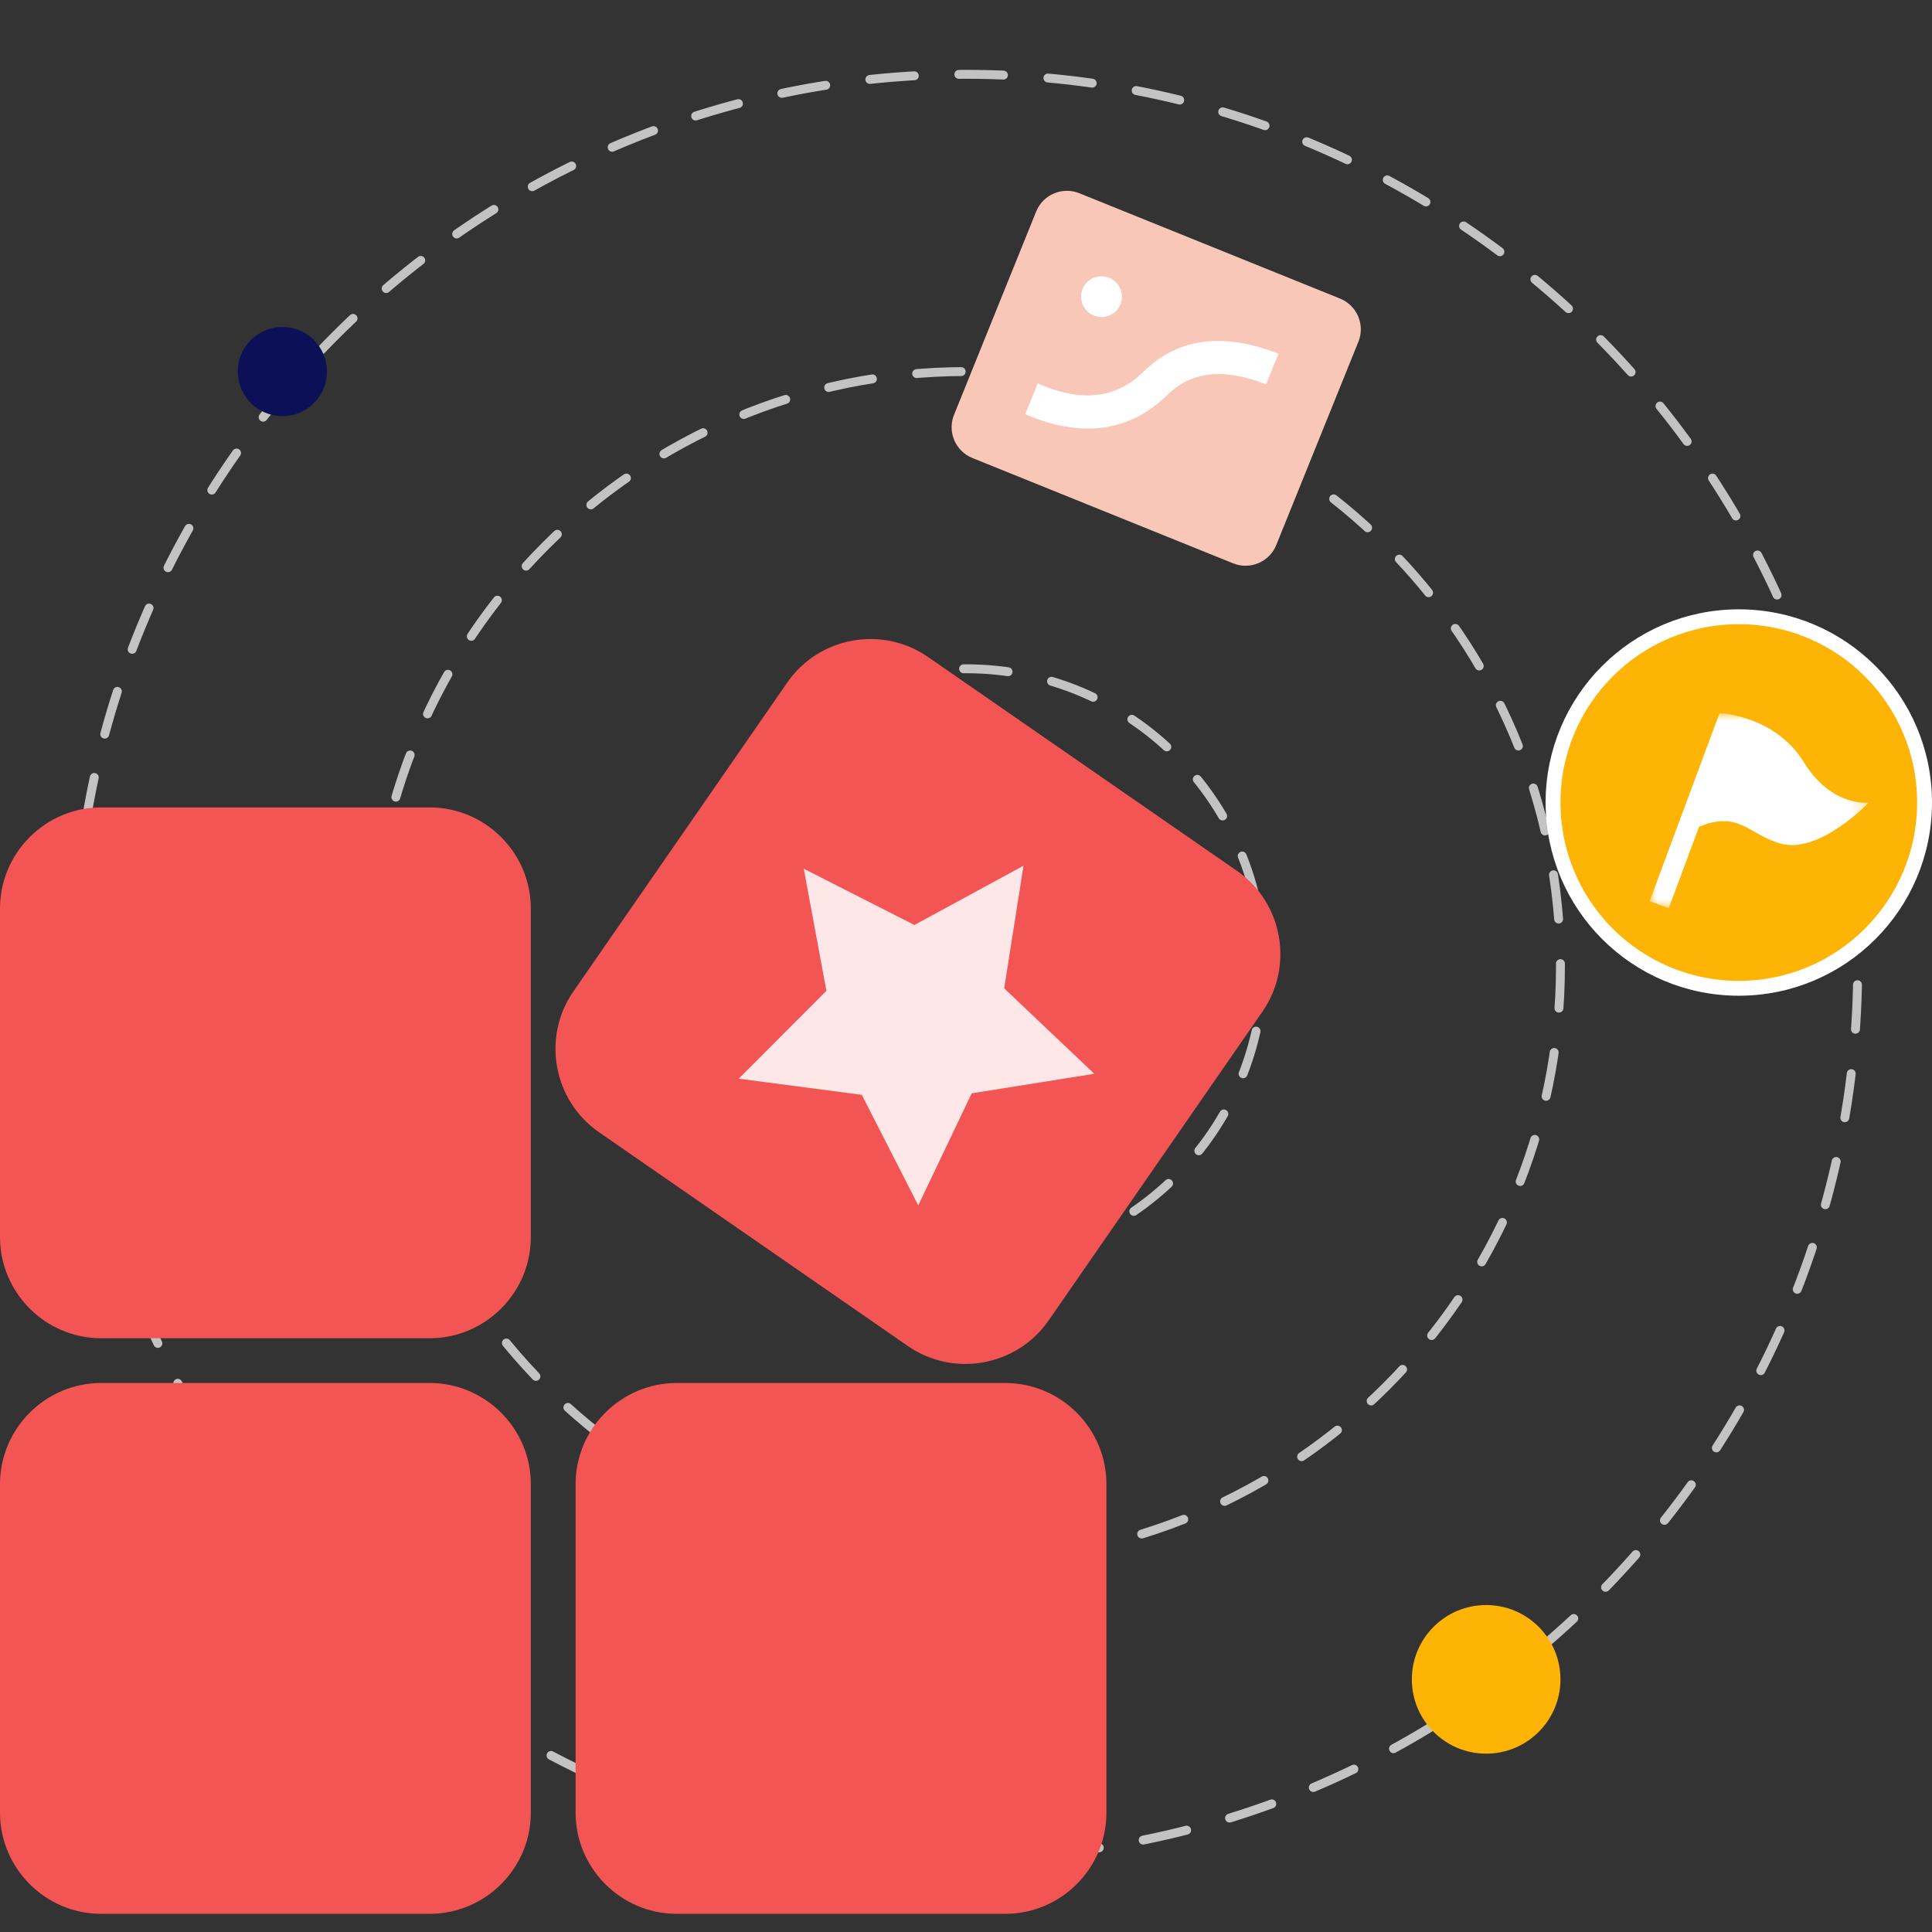
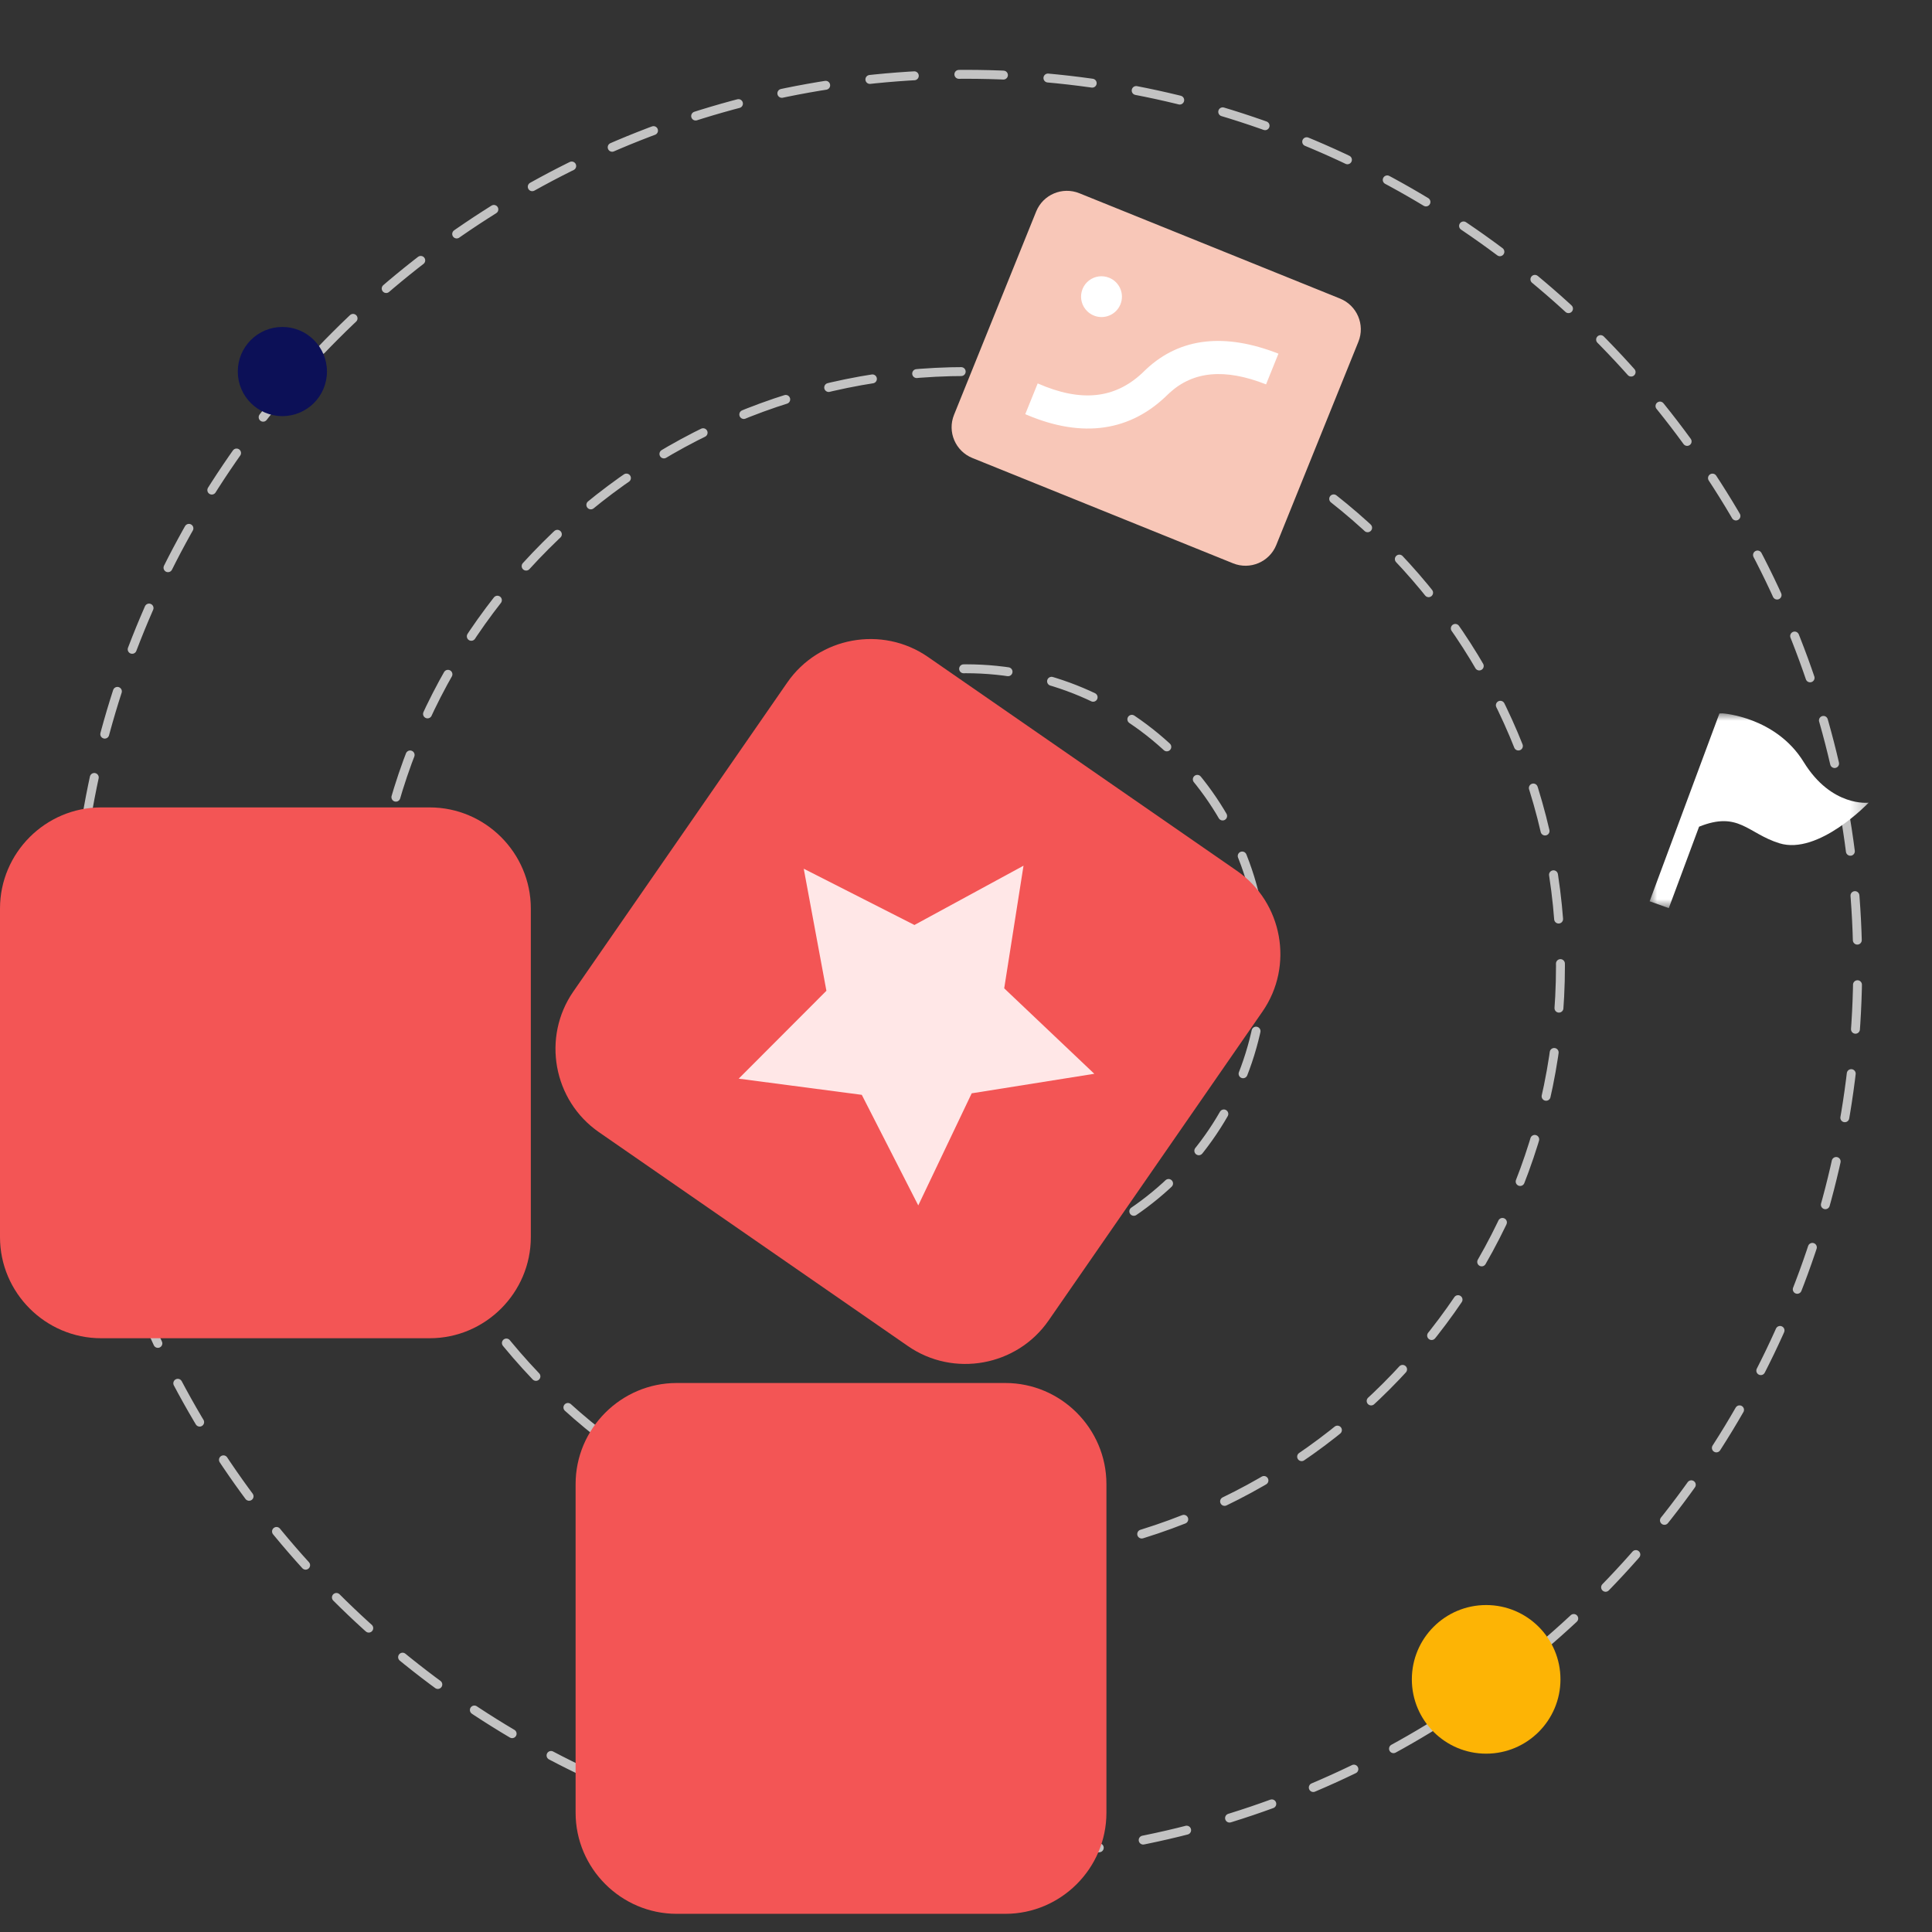
<svg xmlns="http://www.w3.org/2000/svg" xmlns:xlink="http://www.w3.org/1999/xlink" width="130px" height="130px" viewBox="0 0 130 130" version="1.1">
  <rect x="0" y="0" width="130" height="130" fill="#333333" stroke="none" />
  <title>编组 9备份</title>
  <defs>
    <polygon id="path-1" points="0 0 14.74 0 14.74 13.106 0 13.106" />
  </defs>
  <g id="页面-1" stroke="none" stroke-width="1" fill="none" fill-rule="evenodd">
    <g id="官网首页" transform="translate(-421, -3754)">
      <g id="编组-55" transform="translate(0, 2052)">
        <g id="编组-14" transform="translate(340, 1262)">
          <g id="编组-9备份" transform="translate(81, 440)">
            <rect id="矩形" x="0" y="0" width="130" height="130" />
-             <path d="M65,85 C76.046,85 85,76.046 85,65 C85,53.954 76.046,45 65,45 C53.954,45 45,53.954 45,65 C45,76.046 53.954,85 65,85 Z" id="椭圆形" stroke="#C3C3C3" stroke-width="0.6" stroke-linecap="round" stroke-linejoin="round" stroke-dasharray="3" />
+             <path d="M65,85 C76.046,85 85,76.046 85,65 C85,53.954 76.046,45 65,45 C53.954,45 45,53.954 45,65 Z" id="椭圆形" stroke="#C3C3C3" stroke-width="0.6" stroke-linecap="round" stroke-linejoin="round" stroke-dasharray="3" />
            <path d="M65,105 C87.091,105 105,87.091 105,65 C105,42.909 87.091,25 65,25 C42.909,25 25,42.909 25,65 C25,87.091 42.909,105 65,105 Z" id="椭圆形" stroke="#C3C3C3" stroke-width="0.6" stroke-linecap="round" stroke-linejoin="round" stroke-dasharray="3" />
            <path d="M65,125 C98.137,125 125,98.137 125,65 C125,31.863 98.137,5 65,5 C31.863,5 5,31.863 5,65 C5,98.137 31.863,125 65,125 Z" id="椭圆形" stroke="#C3C3C3" stroke-width="0.6" stroke-linecap="round" stroke-linejoin="round" stroke-dasharray="3" />
-             <circle id="椭圆形备份-20" stroke="#FFFFFF" fill="#FDB405" cx="117" cy="54" r="12.5" />
            <circle id="椭圆形备份-19" fill="#FDB405" cx="100" cy="113" r="5" />
            <circle id="椭圆形备份-21" fill="#0C1057" cx="19" cy="25" r="3" />
            <g id="编组" transform="translate(0, 43)">
-               <path d="M28.915,85.777 L6.802,85.777 C3.061,85.777 0,82.716 0,78.975 L0,56.862 C0,53.12 3.061,50.059 6.802,50.059 L28.915,50.059 C32.657,50.059 35.718,53.12 35.718,56.862 L35.718,78.975 C35.718,82.716 32.657,85.777 28.915,85.777" id="Fill-1" fill="#F35555" />
              <path d="M67.646,85.777 L45.532,85.777 C41.792,85.777 38.731,82.716 38.731,78.975 L38.731,56.862 C38.731,53.12 41.792,50.059 45.532,50.059 L67.646,50.059 C71.388,50.059 74.449,53.12 74.449,56.862 L74.449,78.975 C74.449,82.716 71.388,85.777 67.646,85.777" id="Fill-3" fill="#F35555" />
              <path d="M28.915,47.047 L6.802,47.047 C3.061,47.047 0,43.986 0,40.244 L0,18.131 C0,14.39 3.061,11.329 6.802,11.329 L28.915,11.329 C32.657,11.329 35.718,14.39 35.718,18.131 L35.718,40.244 C35.718,43.986 32.657,47.047 28.915,47.047" id="Fill-5" fill="#F35555" />
              <g transform="translate(37.377, 0)" id="路径">
                <path d="M45.854,15.597 L25.062,1.203 C21.986,-0.927 17.726,-0.153 15.597,2.924 L1.203,23.715 C-0.927,26.791 -0.153,31.051 2.924,33.181 L23.715,47.574 C26.791,49.704 31.051,48.93 33.181,45.853 L47.575,25.062 C49.704,21.986 48.93,17.726 45.854,15.597 L45.854,15.597 Z" fill="#F35555" />
                <polygon fill="#FFE7E7" points="28.006 30.567 24.411 38.11 20.611 30.669 12.328 29.581 18.23 23.668 16.705 15.454 24.153 19.24 31.493 15.251 30.194 23.503 36.256 29.253" />
              </g>
            </g>
            <g id="shuffling-banner-fill-2" transform="translate(77.799, 25.454) rotate(22) translate(-77.799, -25.454) translate(66.106, 15.847)">
              <g id="shuffling-banner-fill" transform="translate(0, -0)">
                <path d="M21.151,0 C22.385,0 23.386,0.998 23.386,2.23 L23.386,16.983 C23.386,18.215 22.385,19.214 21.151,19.214 L2.235,19.214 C1.001,19.214 0,18.215 0,16.983 L0,2.23 C0,0.998 1.001,0 2.235,0 L21.151,0 Z" id="路径" fill="#F8C7B8" />
                <path d="M18.698,4.99 C14.846,5.03 12.169,6.447 10.848,9.277 L10.759,9.474 L10.673,9.665 C9.603,11.94 7.593,13.01 4.428,12.915 L4.427,15.145 L4.171,15.138 C8.302,15.31 11.225,13.777 12.712,10.578 L12.809,10.362 L12.891,10.184 C13.817,8.243 15.696,7.245 18.699,7.218 L18.698,4.99 Z" id="路径" fill="#FFFFFF" />
                <path d="M6.222,4.521 C5.73,4.521 5.276,4.783 5.03,5.207 C4.785,5.632 4.785,6.155 5.03,6.58 C5.276,7.004 5.73,7.266 6.222,7.266 C6.982,7.266 7.597,6.651 7.597,5.893 C7.597,5.135 6.982,4.521 6.222,4.521 L6.222,4.521 Z" id="路径" fill="#FFFFFF" />
              </g>
            </g>
            <g id="huodong" transform="translate(111, 48)">
              <mask id="mask-2" fill="white">
                <use xlink:href="#path-1" />
              </mask>
              <g id="Clip-2" />
              <path d="M10.369,3.279 C8.493,0.227 4.905,0 4.905,0 L4.696,0.007 L-0.001,12.645 L1.29,13.106 L3.327,7.626 C6,6.553 6.586,8.074 8.73,8.741 C11.362,9.56 14.74,6.01 14.74,6.01 C14.74,6.01 12.246,6.329 10.369,3.279 Z" id="Fill-1" fill="#FFFFFF" mask="url(#mask-2)" />
            </g>
          </g>
        </g>
      </g>
    </g>
  </g>
</svg>